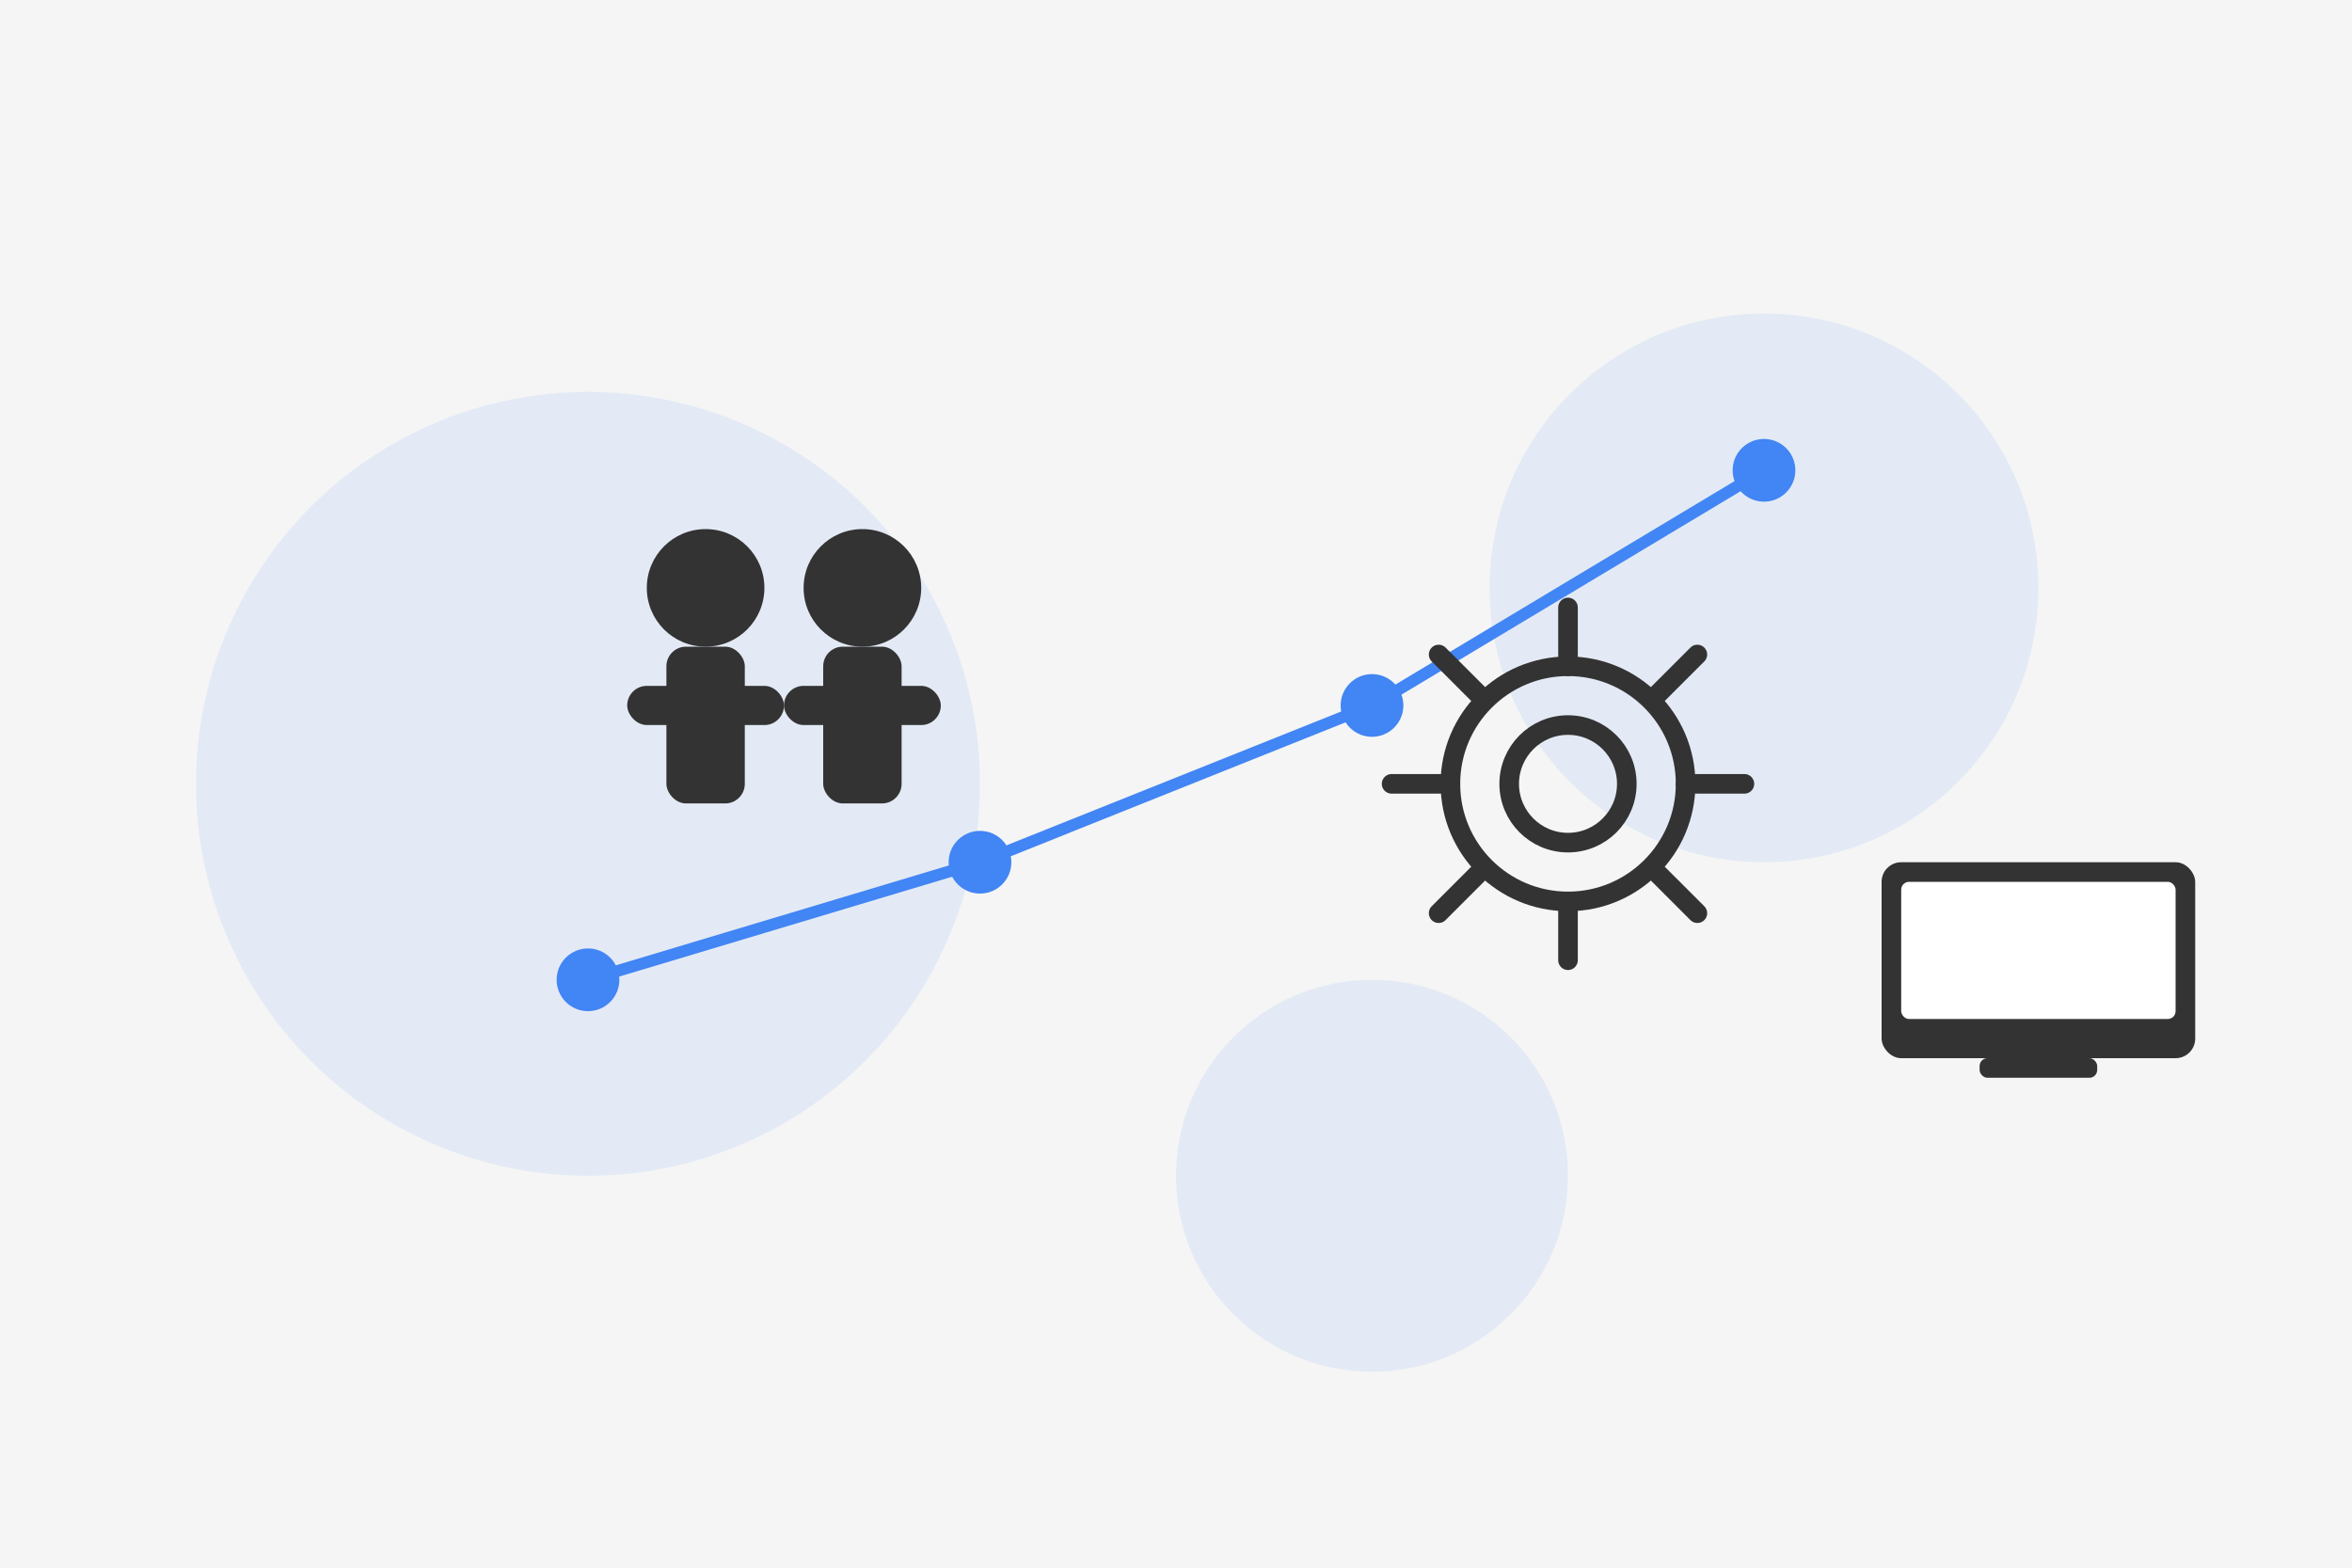
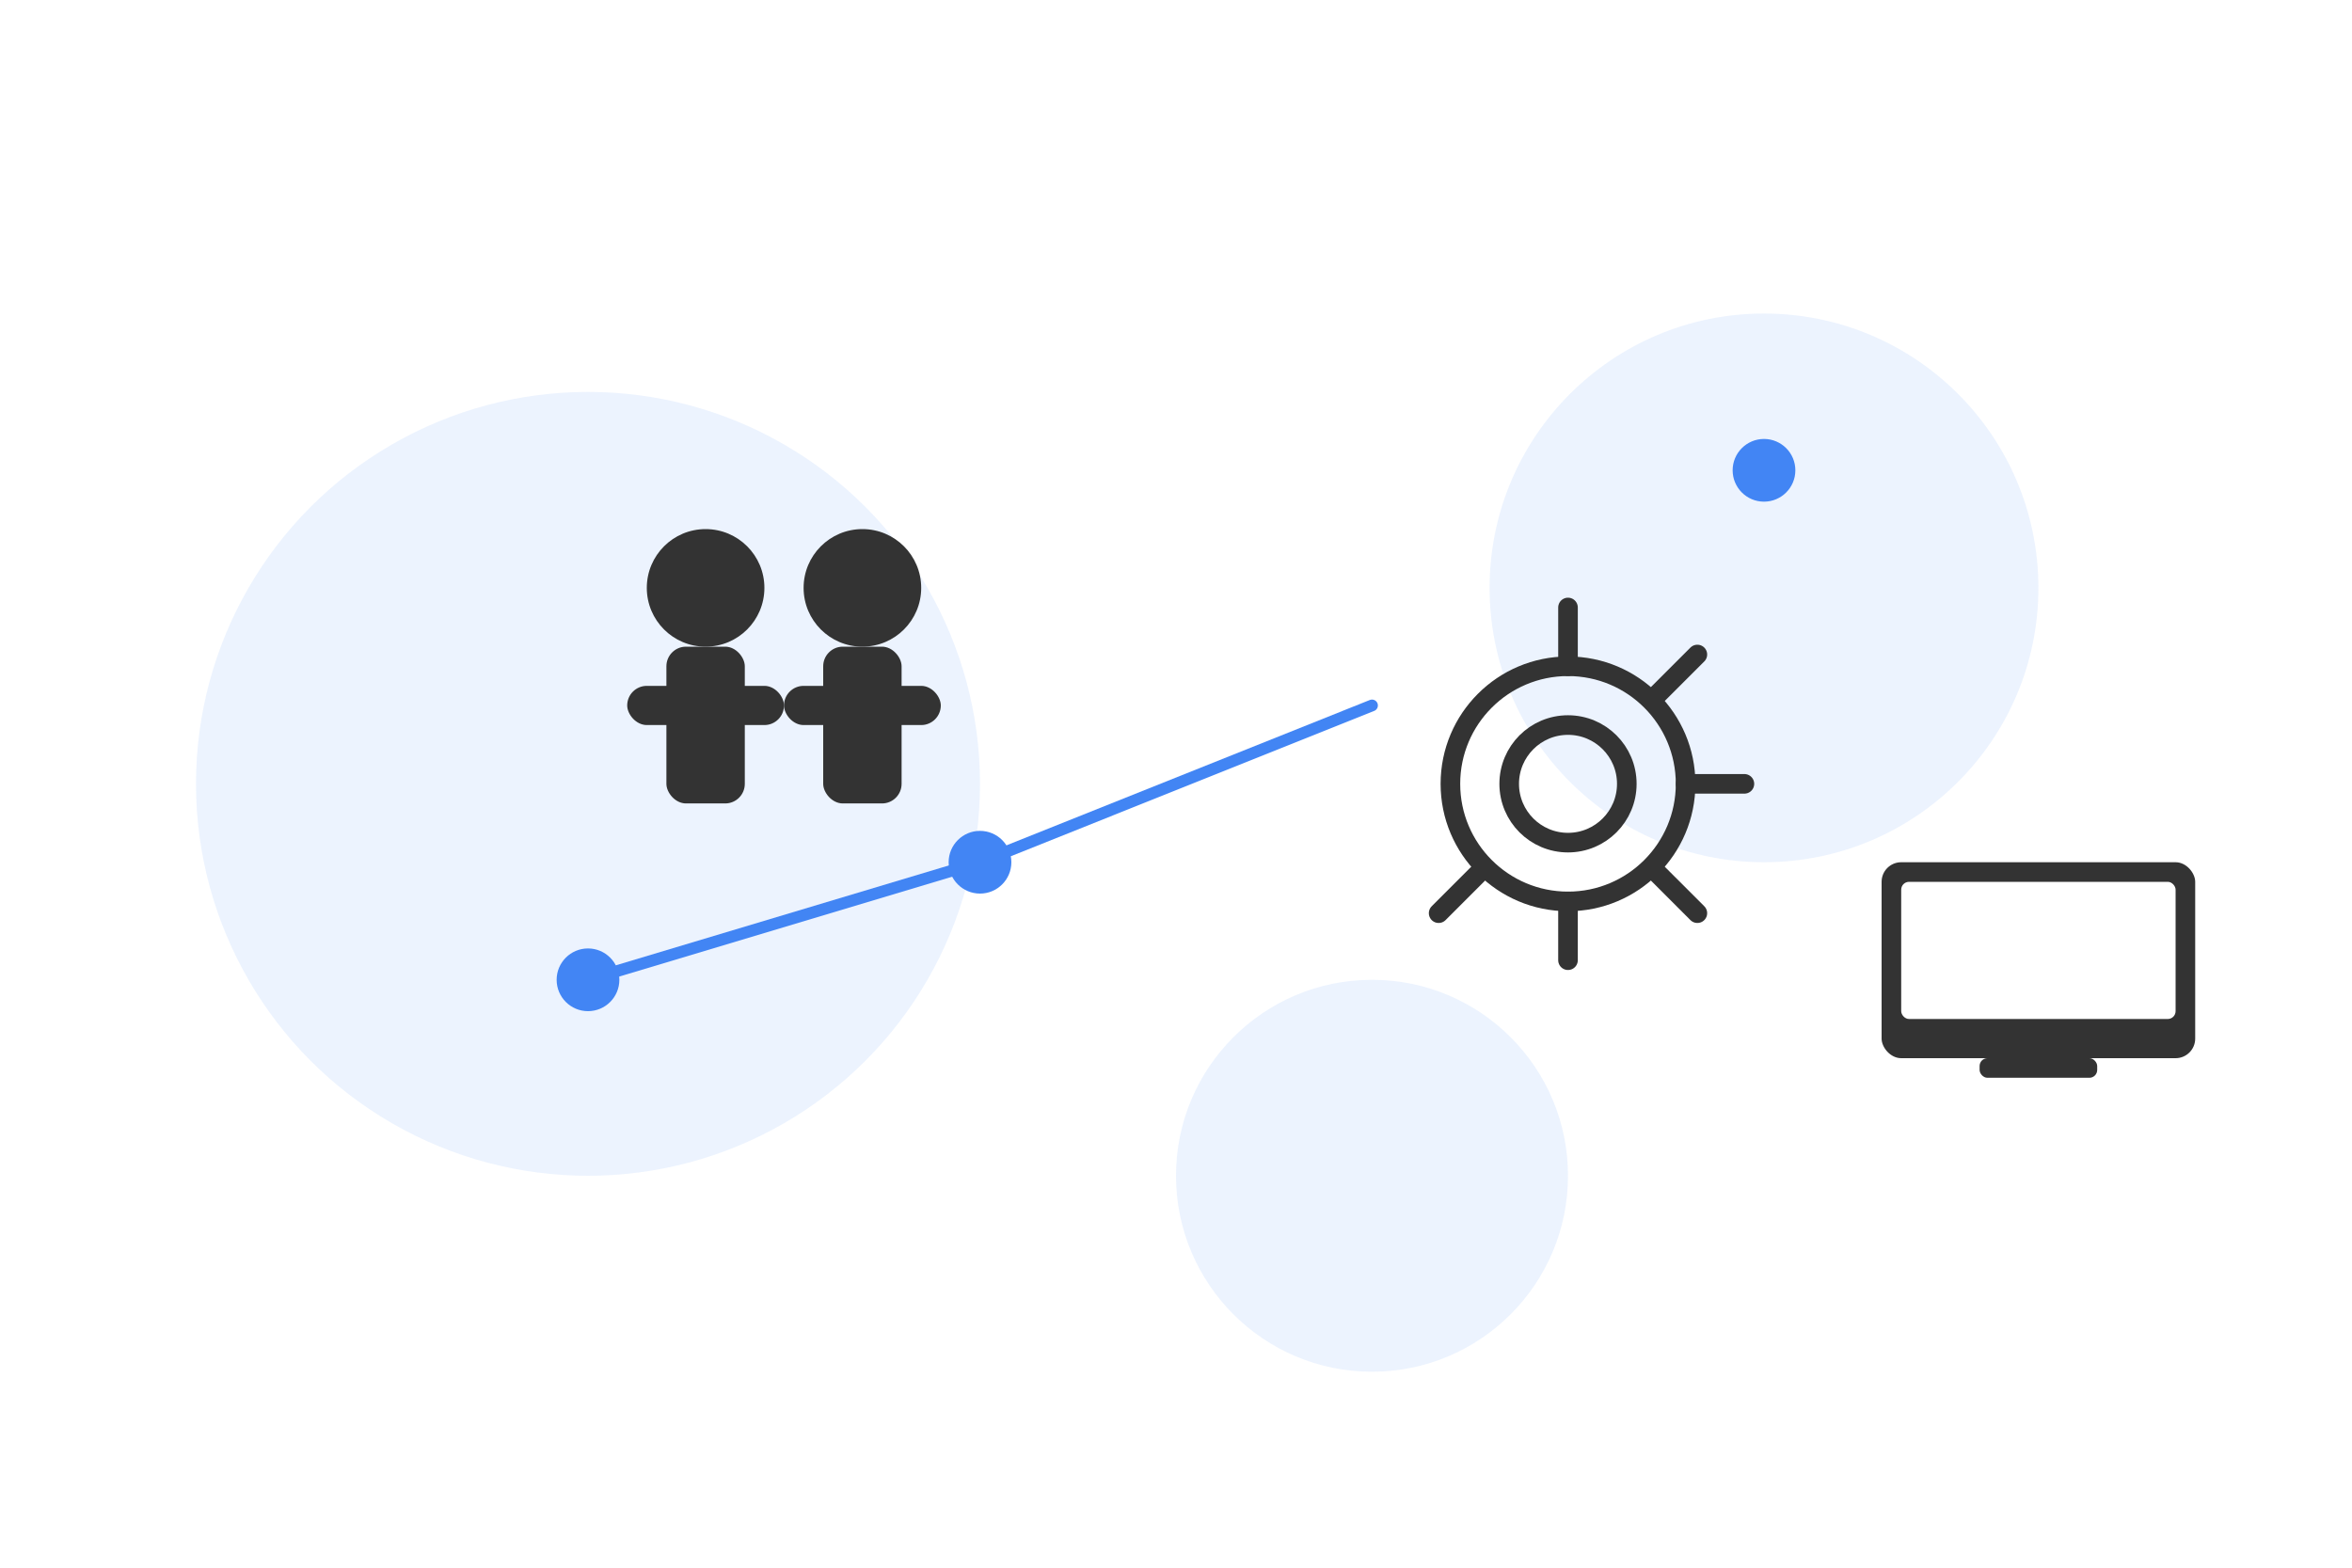
<svg xmlns="http://www.w3.org/2000/svg" width="600" height="400" viewBox="0 0 600 400" fill="none">
-   <rect width="600" height="400" fill="#F5F5F5" />
  <circle cx="150" cy="200" r="100" fill="#4285F4" opacity="0.1" />
  <circle cx="450" cy="150" r="70" fill="#4285F4" opacity="0.1" />
  <circle cx="350" cy="300" r="50" fill="#4285F4" opacity="0.1" />
-   <path d="M150 250L250 220L350 180L450 120" stroke="#4285F4" stroke-width="3" stroke-linecap="round" />
+   <path d="M150 250L250 220L350 180" stroke="#4285F4" stroke-width="3" stroke-linecap="round" />
  <circle cx="150" cy="250" r="8" fill="#4285F4" />
  <circle cx="250" cy="220" r="8" fill="#4285F4" />
-   <circle cx="350" cy="180" r="8" fill="#4285F4" />
  <circle cx="450" cy="120" r="8" fill="#4285F4" />
  <circle cx="180" cy="150" r="15" fill="#333333" />
  <rect x="170" y="165" width="20" height="40" rx="5" fill="#333333" />
  <rect x="160" y="175" width="40" height="10" rx="5" fill="#333333" />
  <circle cx="220" cy="150" r="15" fill="#333333" />
  <rect x="210" y="165" width="20" height="40" rx="5" fill="#333333" />
  <rect x="200" y="175" width="40" height="10" rx="5" fill="#333333" />
  <circle cx="400" cy="200" r="30" stroke="#333333" stroke-width="5" />
  <circle cx="400" cy="200" r="15" stroke="#333333" stroke-width="5" />
  <line x1="400" y1="155" x2="400" y2="170" stroke="#333333" stroke-width="5" stroke-linecap="round" />
  <line x1="400" y1="230" x2="400" y2="245" stroke="#333333" stroke-width="5" stroke-linecap="round" />
-   <line x1="355" y1="200" x2="370" y2="200" stroke="#333333" stroke-width="5" stroke-linecap="round" />
  <line x1="430" y1="200" x2="445" y2="200" stroke="#333333" stroke-width="5" stroke-linecap="round" />
-   <line x1="367" y1="167" x2="378" y2="178" stroke="#333333" stroke-width="5" stroke-linecap="round" />
  <line x1="422" y1="222" x2="433" y2="233" stroke="#333333" stroke-width="5" stroke-linecap="round" />
  <line x1="367" y1="233" x2="378" y2="222" stroke="#333333" stroke-width="5" stroke-linecap="round" />
  <line x1="422" y1="178" x2="433" y2="167" stroke="#333333" stroke-width="5" stroke-linecap="round" />
  <rect x="480" y="220" width="80" height="50" rx="5" fill="#333333" />
  <rect x="485" y="225" width="70" height="35" rx="2" fill="white" />
  <rect x="505" y="270" width="30" height="5" rx="2" fill="#333333" />
</svg>